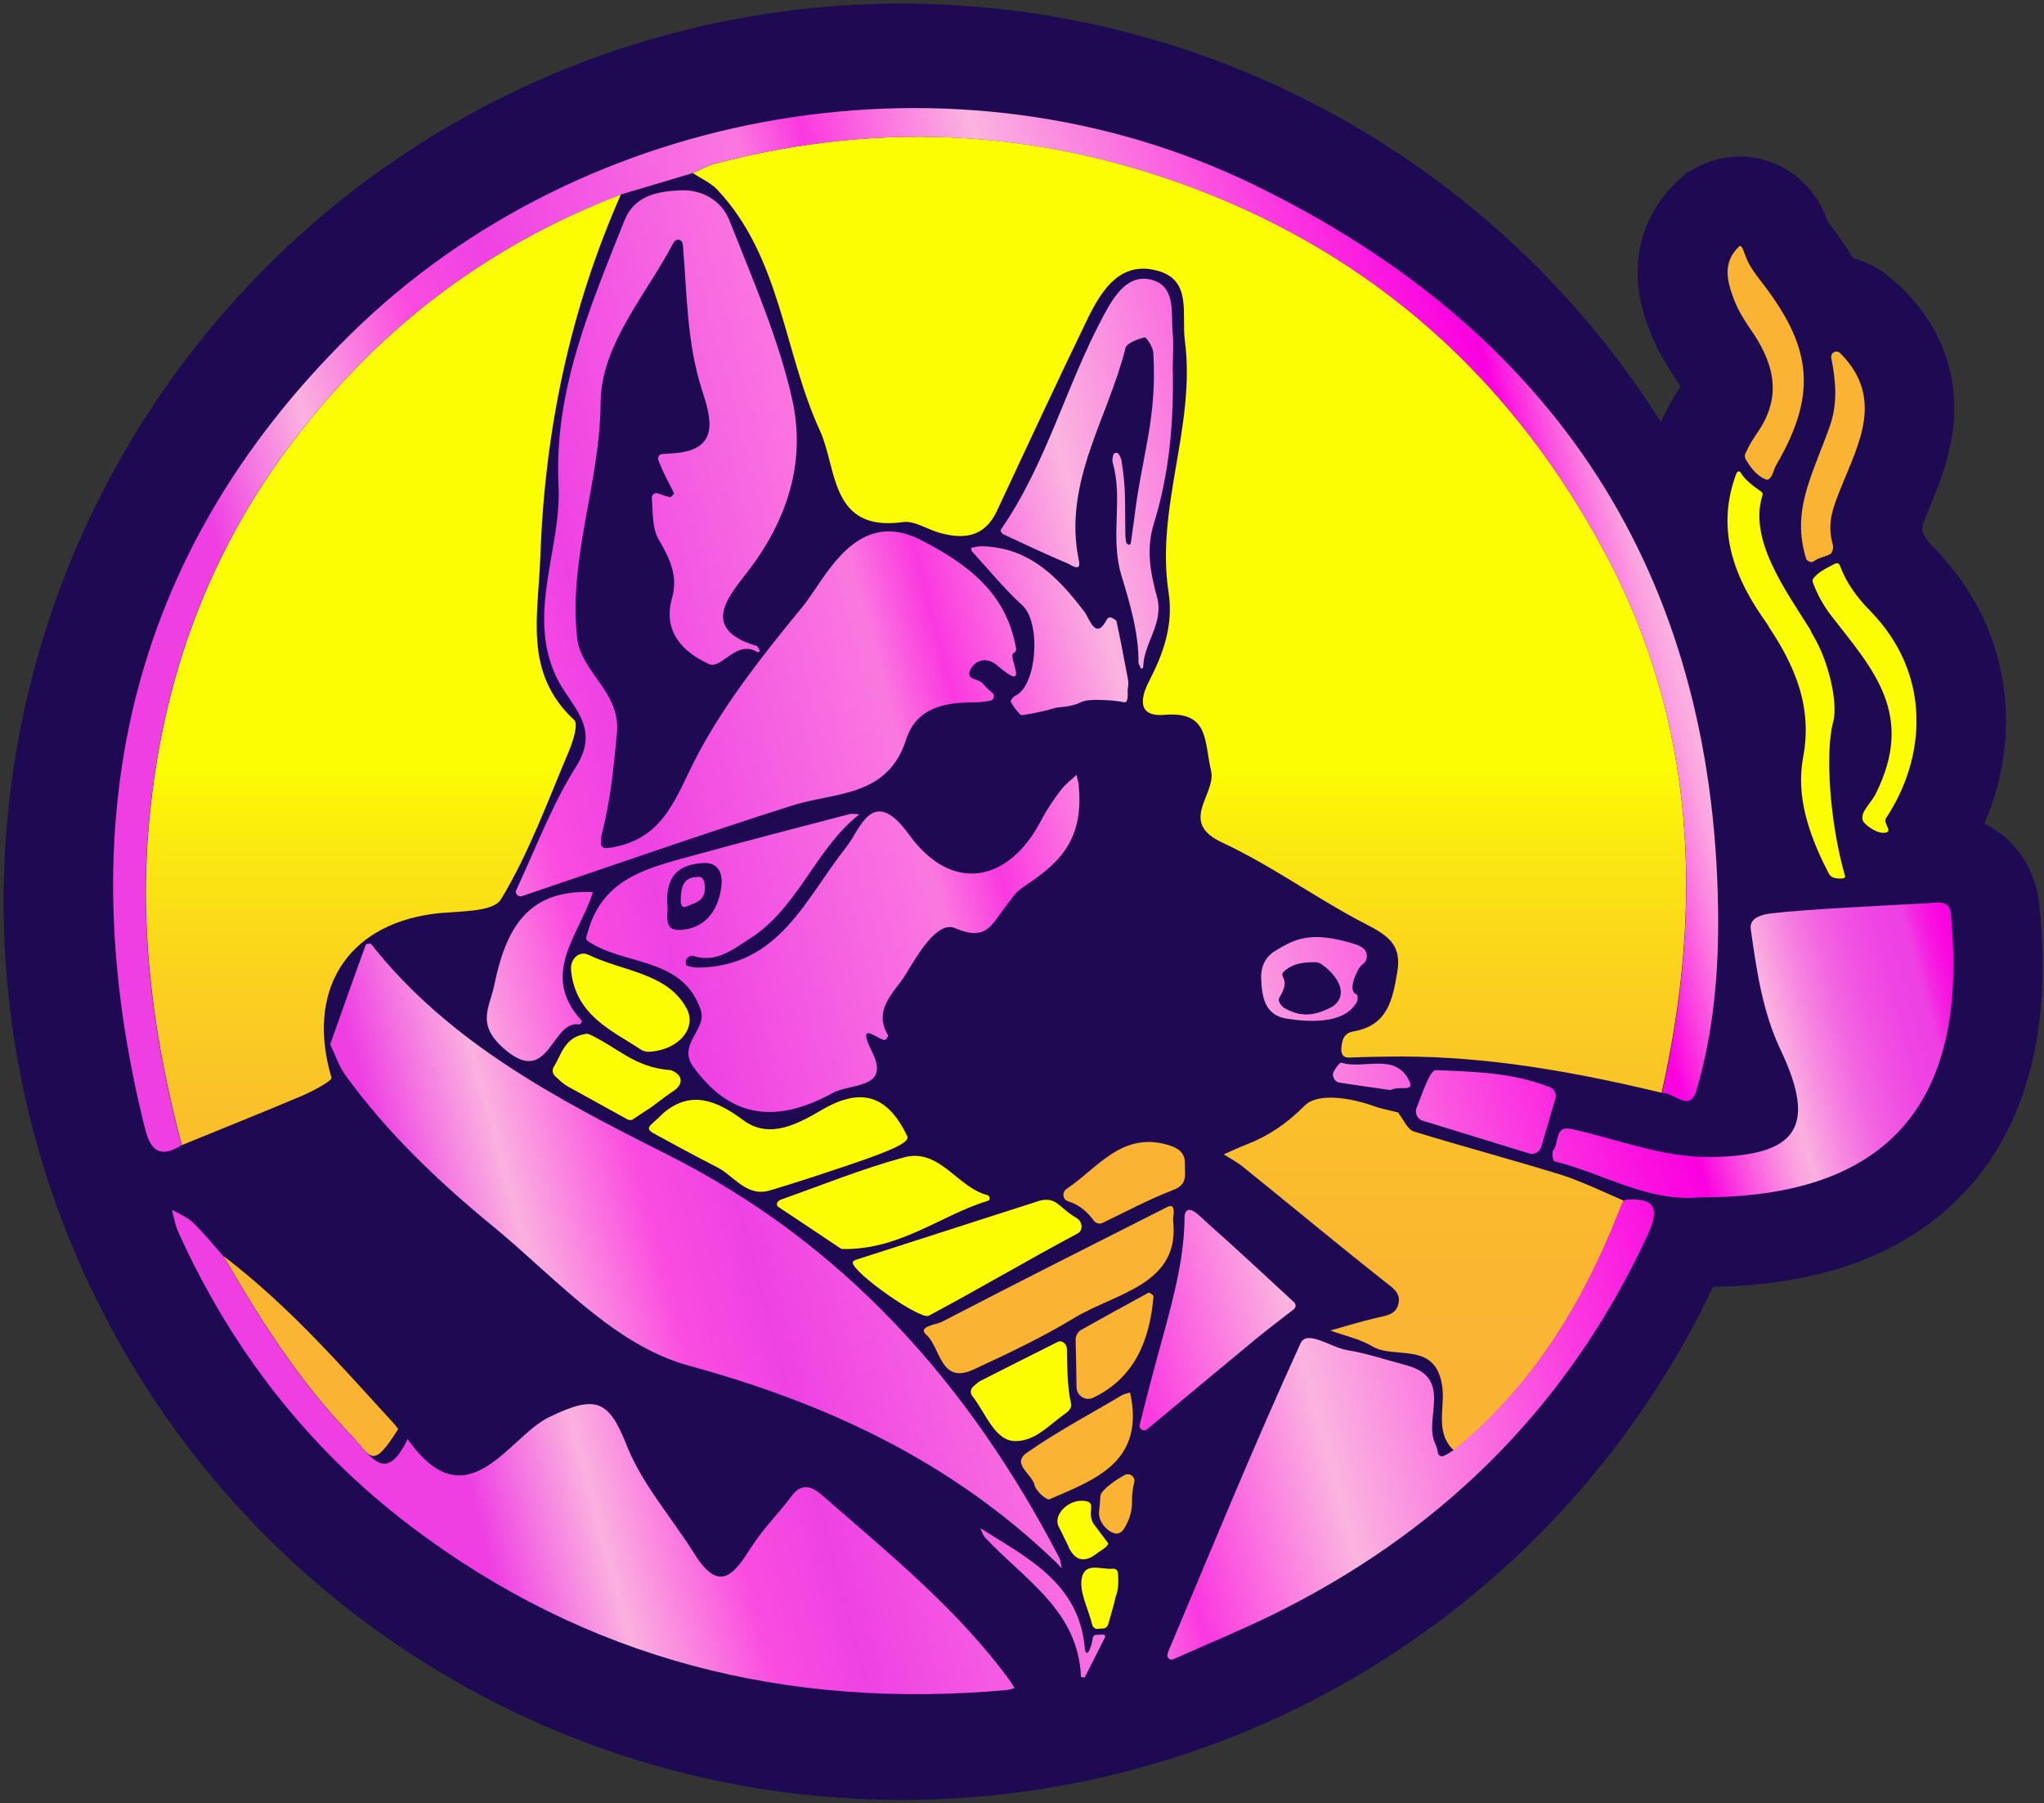
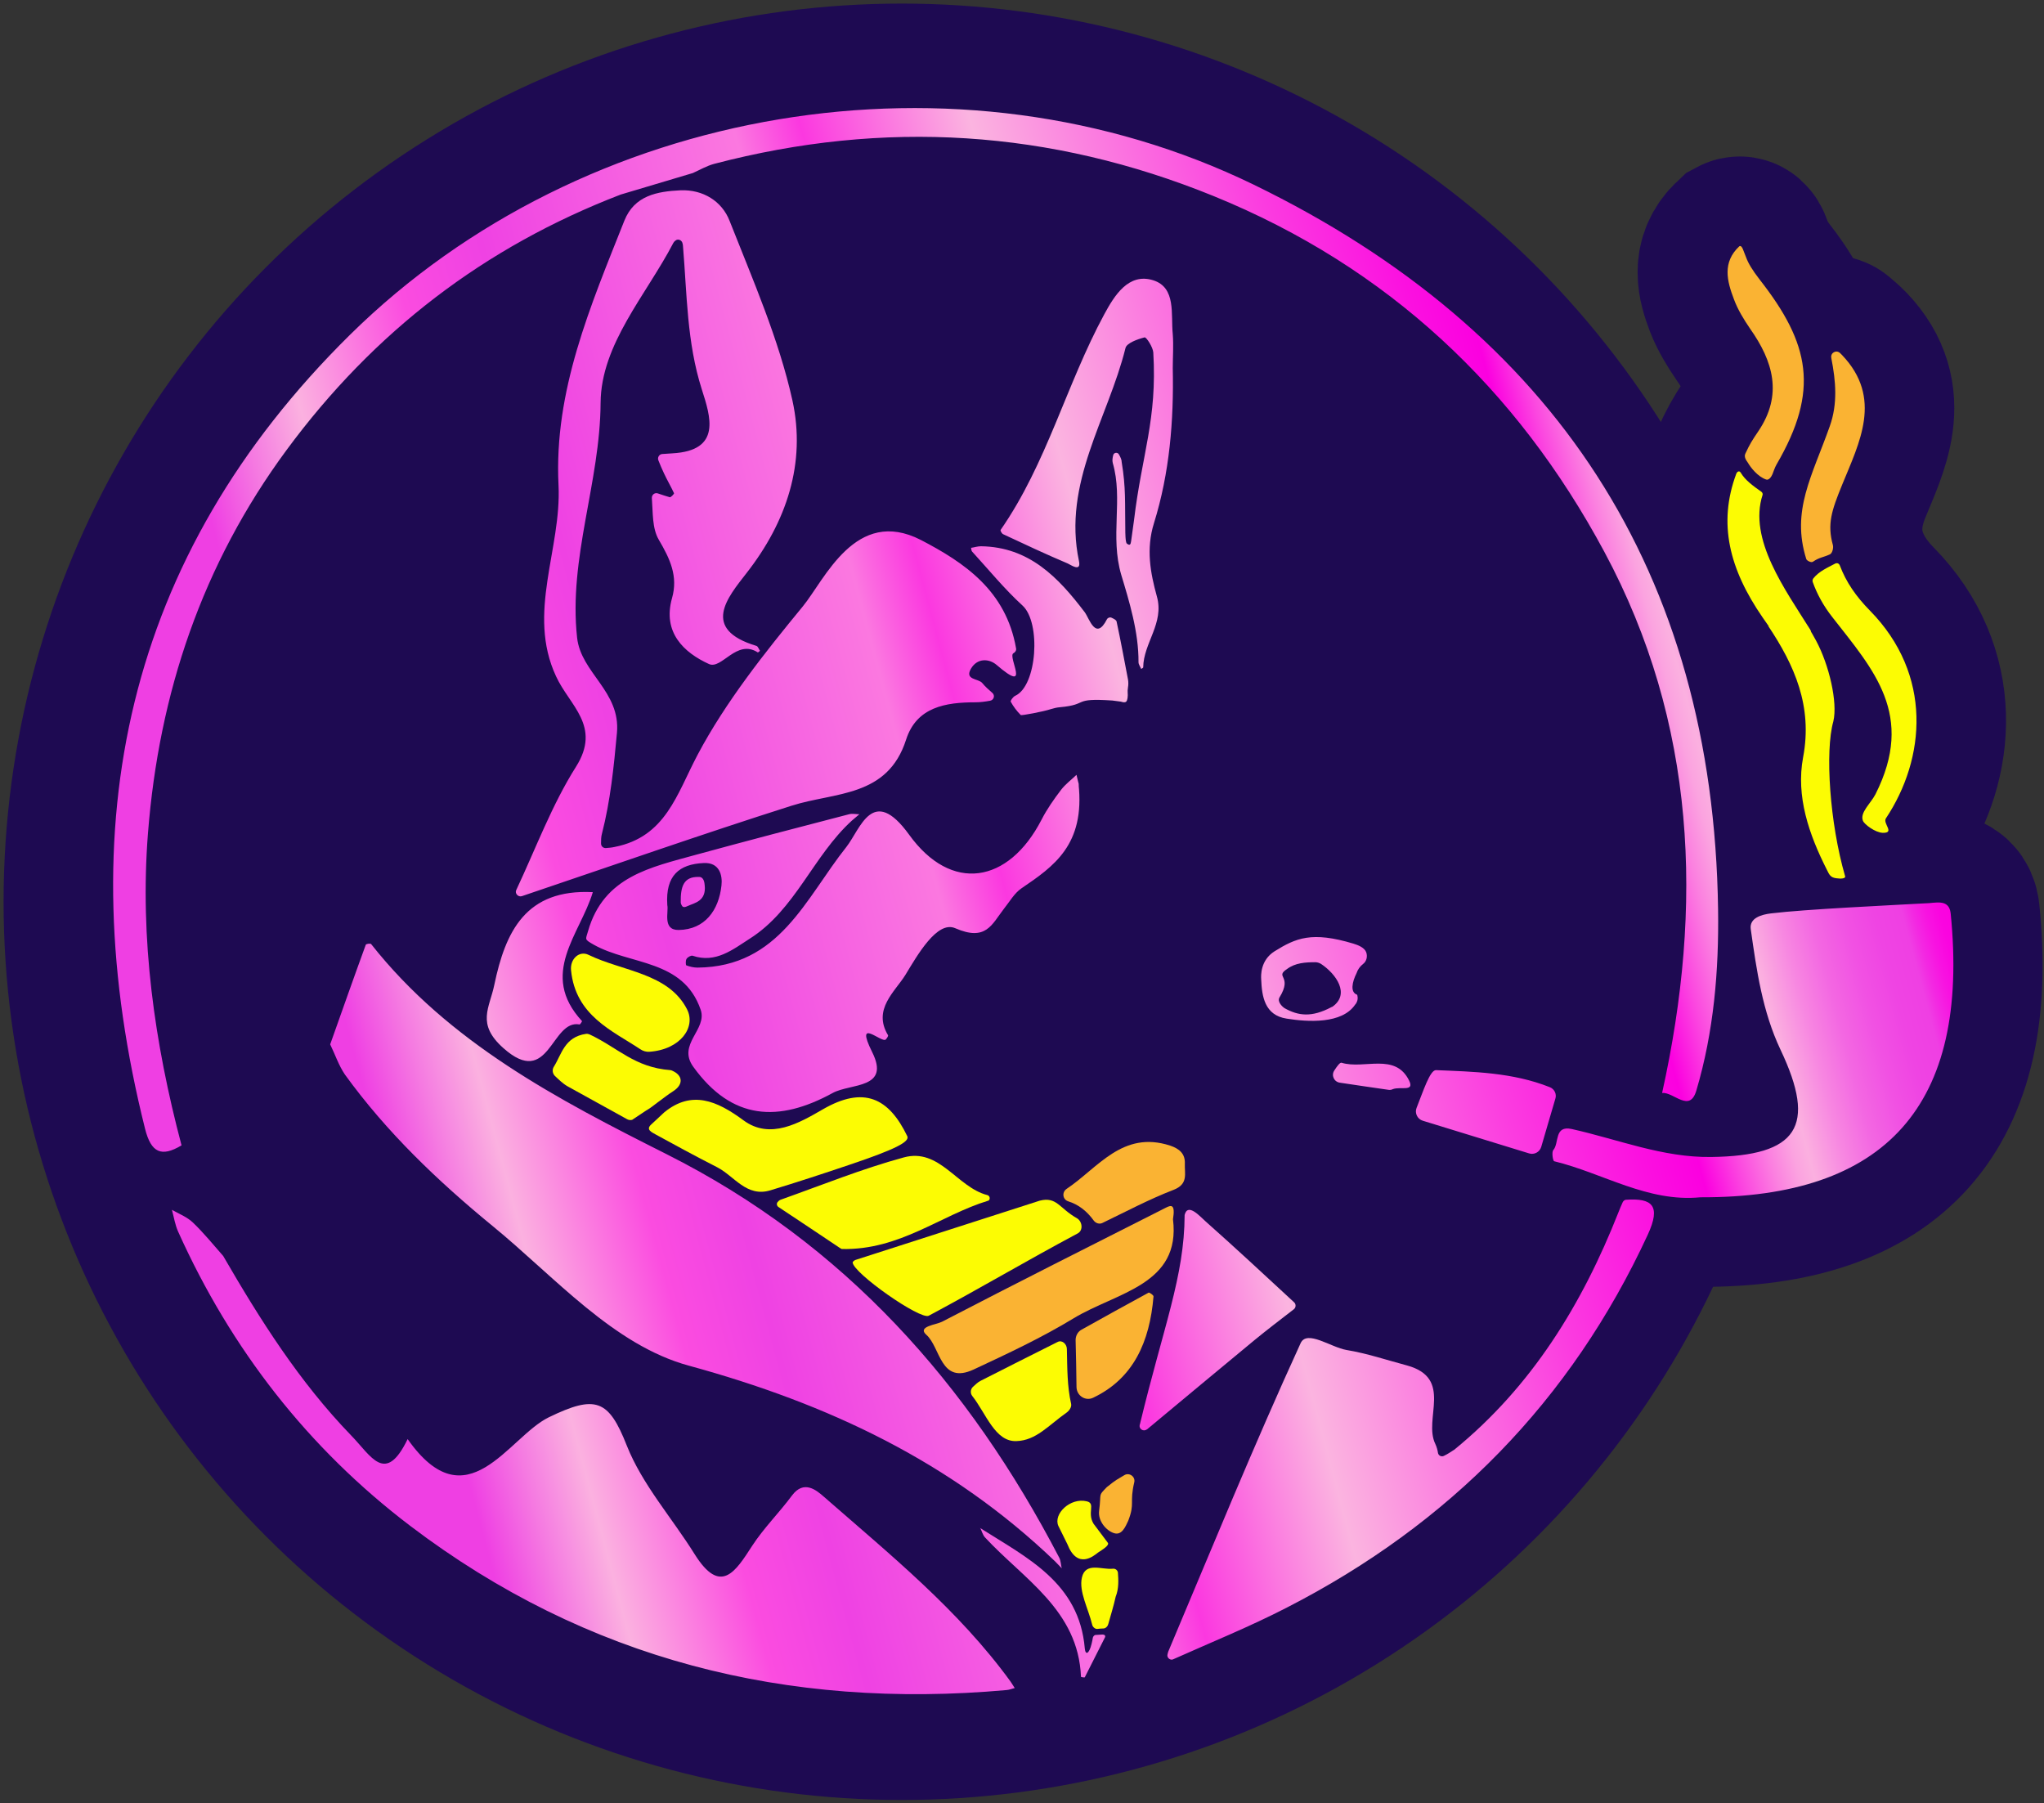
<svg xmlns="http://www.w3.org/2000/svg" version="1.1" x="0px" y="0px" viewBox="0 0 913.1 805.4" style="enable-background:new 0 0 913.1 805.4;" xml:space="preserve">
  <rect x="0" y="0" width="913.1" height="805.4" fill="#333333" stroke="none" />
  <style type="text/css">
	.st0{fill:#1E0A52;stroke:#1E0A52;stroke-width:80;stroke-miterlimit:10;}
	.st1{fill:#FAB333;}
	.st2{fill:#FCFC03;}
	.st3{fill:url(#SVGID_1_);}
	.st4{fill:url(#SVGID_00000090287953672305026320000004309093194863604397_);}
</style>
  <g id="Layer_1">
    <g>
      <circle class="st0" cx="402.8" cy="402.8" r="361.2" />
      <path class="st0" d="M742.5,488.1c5.2-0.5,12.3,9.1,15.3-1.1c7.8-26.3,10.1-53.6,9.7-80.8" />
-       <path class="st0" d="M736.1,551.5c6.2-13.4,1.8-16.5-10.8-15.5" />
      <path class="st0" d="M759.6,534.8c82.5,0.4,120.5-40.7,111.6-126.9c-0.8-6.7-6.9-4.4-11.5-4.4c-15.7,0.9-53.1,2.6-68.8,4.5    c-4.1,0.5-9.7,2-9,7c2.7,18.4,5.2,36.8,13.3,53.9c16.3,34.3,7.8,47.3-31,47.9" />
      <path class="st0" d="M781.7,146.8c10.3,14.6,14.7,29.5,3.7,45.8c-3.2,4.8-5.9,9.6-7.9,14.3c-10,23.3-5.9,46.3,9.9,69    c0.9,1.3,1.7,2.5,2.6,3.8c11.7,17.5,19.9,35.8,15.6,58.6c-3.3,17.5,2.6,34.5,10.6,50.3c1.1,2.2,1.6,3.5,4.3,3.8    c1.8,0.2,4.2,0.1,3.7-1.1c-6.8-23.5-9-55.6-5.2-69c2-8.5-1.9-25.2-7.7-36c-1.1-2.1-2.3-4.1-3.6-6.2    c-11.5-18.9-27.6-38.6-20.2-59.8c0.8-2.1,1.8-4.3,3-6.5c19.3-33.1,17.8-60.3-4.6-88.9c-3.4-4.4-5.1-7.3-6.1-10    c-1.1-2.5-1.7-5.6-3-4.9c-7.7,7.2-5.5,15.6-2.4,23.7C776.2,138.3,778.9,142.7,781.7,146.8z" />
      <path class="st0" d="M809.4,259c1.9,5.7,4.8,11.2,9,16.5c18.4,23.6,37.2,43.7,19.3,79.2c-2.2,4.2-7,8.1-5.6,11.8    c0.6,1.6,5.5,5.3,8.9,5.4c5.7,0.2-0.1-4.2,1.5-6.5c17.7-26.6,21-64.1-7.2-92.8c-6.7-6.8-11.6-14.2-14.3-22.3    c-3.4-10.2-3.1-21.4,1.9-33.8c7.7-18.9,18.3-38.8,0-58c-1.5-1.6-3.2-2.9-4.8-4.3c-0.5-0.4-1.3,0.1-1.1,0.7c0.4,1.7,0.8,3.3,1.2,5    c2,10.2,2.9,20.3-0.7,30.4C809.3,213.1,801.9,237.1,809.4,259z" />
    </g>
    <g>
      <path class="st1" d="M789,214.2c1.2,0.4,2.3-1.2,2.8-2.4c0.5-1.2,1-2.9,1.8-4.3c19.3-33.1,14.9-54-7.5-82.6    c-3.4-4.4-5.1-7.3-6.1-10c-1.1-2.5-1.7-5.6-3-4.9c-7.7,7.2-5.5,15.6-2.4,23.7c1.7,4.6,4.4,9,7.2,13.1    c10.3,14.6,14.7,29.5,3.7,45.8c-2.9,4.3-3.8,5.7-5.8,10c-0.8,1.6,0.6,3.3,1,3.9C782.1,208.9,785.2,212.9,789,214.2z" />
      <path class="st2" d="M786.9,219.7c-3.8-2.7-7.3-5.2-9.3-8.6c-0.6-1-1.6-0.5-2,0.6c-8.2,22.1-3.1,42.5,11.8,64.1    c0.8,1.1,1.5,2.2,2.3,3.3c1.1,1.7,3.6,3.2,5.6,3.5c3.8,0.5,7.5,1.8,11.5,1.9c1.7,0,2.7-1.8,1.9-3.2    c-11.1-17.8-27.8-40.4-21.3-60.3C787.5,220.6,787.3,220,786.9,219.7z" />
      <path class="st2" d="M824.2,391.2c-6.8-23.5-9-55.6-5.2-69c2-8.5-1.9-25.2-7.7-36c-1.1-2.1-2.3-4.1-3.6-6.2    c-5.9-1.5-11.9-0.1-17.8-0.4c11.7,17.5,19.9,35.8,15.6,58.6c-3.3,17.5,2.6,34.5,10.6,50.3c1.1,2.2,1.6,3.5,4.3,3.8    C822.3,392.6,824.8,392.5,824.2,391.2z" />
      <path class="st2" d="M288.7,496c2-1.1,2.9-2,5.1-3.6c2.6-1.9,4.6-3.5,7.1-5.1c4.4-2.9,4.2-6.9-0.5-9c-0.4-0.2-0.7-0.3-0.9-0.3    c-16-1.2-23.3-9.9-36-15.9c-0.5-0.2-1.1-0.4-1.7-0.3c-9.7,1.4-10.9,9.2-14.4,14.7c-0.8,1.3-0.6,2.9,0.4,4c1.8,1.7,3.6,3.5,5.7,4.7    c8.9,4.9,17.7,9.8,26.6,14.7c0.7,0.4,1.5,0.5,2.3,0.3" />
      <path class="st2" d="M291,502.2c-2.7,2.4,0.1,3.5,2.2,4.7c11.2,6.1,15.9,8.7,27.2,14.5c7.6,3.9,13.1,13.5,23.7,10.3    c11.9-3.6,23.8-7.5,35.6-11.5c20.2-6.8,26.8-10.2,25.6-12.7c-8.3-17.2-19.5-22.5-37.7-12c-10.4,6-23.5,13.8-35.5,4.9    c-11.9-8.8-23.1-13.5-35.3-3.6" />
      <path class="st2" d="M842.5,365.5c17.7-26.6,21-64.1-7.2-92.8c-6.2-6.3-10.6-12.7-13.4-20.1c-0.4-1-1.3-1.3-2.2-0.8    c-3.4,1.8-7.1,3.4-9.6,6.5c-0.4,0.5-0.5,1.1-0.3,1.7c1.9,5.3,4.7,10.5,8.7,15.6c18.4,23.6,37.2,43.7,19.3,79.2    c-2.2,4.2-7,8.1-5.6,11.8c0.6,1.6,5.5,5.3,8.9,5.4C846.7,372.1,840.9,367.8,842.5,365.5z" />
      <path class="st1" d="M817.5,247.6c1.1-0.6,1.6-2.9,1.3-4.1c-2.6-9.4-0.6-15.4,4.1-26.9c7.7-18.9,18.3-38.8,0-58    c-0.3-0.3-0.6-0.6-0.9-0.9c-1.7-1.6-4.4-0.1-3.9,2.2c0,0,0,0.1,0,0.1c2,10.2,2.9,20.3-0.7,30.4c-7.9,22.3-17.3,37.7-10.5,59.3    c0.2,0.7,2.2,1.8,3,1.2C812.8,248.9,814.5,249,817.5,247.6z" />
      <path class="st1" d="M524,544.6c3.6,29.3-25.1,32.6-44.3,44.2c-14.3,8.7-29.5,15.8-44.7,22.9c-15,7-14.8-9.9-21.2-15.5    c-4.2-3.7,4.5-4.5,7-5.8c33.3-17.3,66.9-34.2,100.3-51.1C523.2,538.3,525.1,537.8,524,544.6z" />
      <path class="st2" d="M464.5,536.3c7.6-1.9,8.7,3.4,16.5,7.8c2.5,1.4,3,5.4,0.5,6.8c-23.6,12.6-43,24.2-66.6,36.8    c-3.8,2-33.8-19.1-34-23.8c0-0.3,0.7-0.9,1.2-1.1" />
      <path class="st2" d="M375.3,557.5c-8-5.3-17.7-11.9-27.6-18.4c-0.7-0.5-0.9-1.5-0.3-2.2c0.4-0.5,0.8-0.8,1.3-1    c18.3-6.5,36.3-13.8,55-18.9c16-4.4,23.8,13.3,37.3,16.8c1,0.2,1.5,1.5,0.8,2.3c-0.1,0.1-0.2,0.2-0.3,0.2    c-21.4,6.5-39.5,22.2-65.5,21.6C375.8,557.8,375.6,557.7,375.3,557.5z" />
      <path class="st2" d="M290.1,469.8c-1.4,0.1-2.8-0.3-4-1.1c-12.5-8.3-29-15-31-35.3c-0.5-5.1,3.7-8.9,7.8-6.9    c15.2,7.4,35.7,8.1,44,24.3C311,458.7,304.1,468.8,290.1,469.8z" />
      <path class="st2" d="M478.5,627.1c0.3,1.5-1,3.1-1.8,3.7c-8.5,6-13.8,12.6-22.6,12.9c-9.6,0.4-13.5-12.2-19.8-20.2    c-0.9-1.2-0.8-2.9,0.3-4c1.1-1,2.2-2.1,3.4-2.7c12.7-6.5,21.8-11,34.5-17.4c2-1,4.1,1,4.1,3.2    C476.8,611.2,476.7,619.2,478.5,627.1z" />
      <path class="st1" d="M488.6,545.2c-3.1-4.3-6.9-7.2-11.4-8.6c-2.5-0.8-2.9-4-0.8-5.5c14.1-9.4,25-26.3,46.3-19.4    c4.2,1.4,6.8,3.7,6.6,8.1c-0.2,4.4,1.7,9.1-5.1,11.7c-10.9,4.2-21.2,9.7-31.8,14.8C491.1,546.9,489.5,546.4,488.6,545.2z" />
-       <path class="st1" d="M505.4,624.8c4.8,28.8-16.8,36.3-36.6,44.9c-1.2,0.5-6.1-3.7-6.6-6.2c-1-5-10.5-9.6-3.6-14.5    c13.5-9.5,28.3-17.3,42.6-25.8c1.1-0.6,2.4-0.8,3.6-1.2C505,623,505.2,623.9,505.4,624.8z" />
      <path class="st1" d="M480.9,619.6c-0.1-7-0.2-14-0.4-21c0-2,1-3.8,2.7-4.7c9.9-5.5,19.9-11.1,29.9-16.5c0.4-0.2,2.3,1.2,2.2,1.7    c-1.7,20.2-8.9,36.6-26.9,45.2C485,626,481,623.5,480.9,619.6z" />
      <path class="st1" d="M491,674.8c1.1-8.4-0.6-6.3,3.4-10.5c4.3-3.5,4.8-3.5,7.9-5.4c2.2-1.3,5,0.7,4.4,3.2    c-2.2,9.3,0.4,9.2-2.7,17.2c-1.2,2.5-2.8,6.7-6.4,5.5C494.2,683.7,490.4,679.4,491,674.8z" />
      <path class="st2" d="M492.9,727.4c-0.8,0-1.9,0.1-2.7,0.2c-1,0.1-2.1-0.9-2.3-1.9c-1.7-7.1-6-14.8-4.6-21c1.6-7.2,9-3.4,13.9-4    c1.1-0.1,2.1,0.7,2.2,1.8c0.2,2.9,0.5,7-1,10.7c-1,4.5-2.1,7.8-3.3,12.2C494.9,726.3,494,727.4,492.9,727.4z" />
      <path class="st2" d="M494.8,689c1.2,1.2-2.7,3.4-4.3,4.5c-1.9,1.5-9.2,7.7-13.7-3.8c-0.2-0.4-3.8-7.7-4-8.1    c-2.4-5.3,5.3-12.8,12.7-11c4.1,1,0,5,3,10" />
      <linearGradient id="SVGID_1_" gradientUnits="userSpaceOnUse" x1="409.173" y1="157.713" x2="409.173" y2="746.92" gradientTransform="matrix(1 0 0 -1 0 808)">
        <stop offset="0" style="stop-color:#FAB333" />
        <stop offset="0.144" style="stop-color:#FAB631" />
        <stop offset="0.257" style="stop-color:#FAC02A" />
        <stop offset="0.361" style="stop-color:#FBD11F" />
        <stop offset="0.458" style="stop-color:#FBE810" />
        <stop offset="0.521" style="stop-color:#FCFC03" />
      </linearGradient>
-       <path class="st3" d="M241.4,248.3c-0.9,26.7-7.7,52.1,15.1,73.3c1.9,1.7-0.4,9.1-2.1,13.3c-9.6,22.6-18,46-30.6,66.8    c-3.7,6.1-19.8,5.1-30.3,6.5c-38.9,5.2-56.9,34.6-45.4,73.2c0.4,1.3-8.5,6.1-13.5,8.2c-17.7,7.5-35.6,14.6-53.4,21.9    c-12.1-45.7-18.7-92.3-15-139.4c4.9-62.5,24.2-120.1,62-171.3c38.9-52.7,88.3-90.6,149.2-114C254.7,138.3,243.4,191.8,241.4,248.3    z M99.8,561c16.5,28.5,34,56.2,57.1,80.1c8.9,9.2,9.1,16.2,21-2.8c-1.5-1.8-0.5-0.8-2-2.5C151.3,608.9,128.9,583.2,99.8,561z     M716.7,246.4c-39.2-73-96.7-127.2-174.5-158.9C469.2,57.9,395,53.2,319,73.2c-3.3,0.9-6.3,2.7-9.5,4.1c3.7,2.5,8,4.3,11,7.5    c28.4,30.3,29.5,72.2,45.8,107.6c7.7,16.8,4.4,45.4,37.1,40.8c5-0.7,10.6,3.1,16,4.7c11.1,3.2,20.5,2.1,26-9.8    c13.3-28.5,26.6-57.1,40.3-85.4c6.5-13.4,15.2-27,32.6-21.4c14.1,4.6,9.5,19.5,11,30.8c5,38-13.1,74.4-7.3,112.3    c2.3,14.9-2.3,27.5-8.9,40.3c-3.4,6.7-5.4,15.7,7.2,14.6c20-1.7,17.6,12,20.7,24.9c2.5,10.6-14.9,22.9,4.9,32.1    c22.3,10.4,42.4,25.2,64.3,36.5c9.7,5,16.1,9.2,14,21.3c-2.1,12.5-4.3,24-19.6,26.6c-4.1,0.7-5.2,3.7-5.4,7.7    c-0.2,5,3.7,3.9,5.7,3.9c9.5-0.3,19.4-0.5,28.4-0.3c36.8,0.8,73.1,7.5,109,16.1C761,404.7,757.8,322.9,716.7,246.4z M696.9,524.6    c-21.7-6.7-43.6-12.5-65.3-19.2c-2.9-0.9-4.6-5.4-6.9-8.2c0,0,0.2-0.1,0.2-0.2c-3.7-1-7.5-1.6-11.1-2.9    c-10.5-3.8-25.1-6.1-30.9-0.3c-8,8-16,13.5-26,17.4c-3.4,1.3-6.8,2.9-10.2,4.4l0,0c2.9,1.9,6,3.5,8.7,5.7    c21.2,17.1,42.1,34.5,63.5,51.4c3.6,2.8,6.9,4.9,5.8,9.7c-1.1,4.9-5.5,5.2-9.6,6.2c-7,1.6-13.9,3.8-20.8,5.7l0,0    c6.2,2.3,13,3.7,18.6,7c10.3,6.2,28.5-2.7,31.4,18.1c1.3,9.4-3.5,20.4,5.2,28.5l0,0c34.7-28.3,57.3-65,73.5-106.1    c0.7-1.8,1.5-3.6,2.3-5.5C715.9,532.2,706.6,527.7,696.9,524.6z" />
    </g>
    <linearGradient id="SVGID_00000013153609116734440680000015362330252304824723_" gradientUnits="userSpaceOnUse" x1="62.65" y1="496.417" x2="839.293" y2="288.316">
      <stop offset="0.123" style="stop-color:#EF3FE3" />
      <stop offset="0.156" style="stop-color:#F57CE1" />
      <stop offset="0.187" style="stop-color:#FBB1E0" />
      <stop offset="0.258" style="stop-color:#FB4CE0" />
      <stop offset="0.308" style="stop-color:#EF42E3" />
      <stop offset="0.46" style="stop-color:#FB78E0" />
      <stop offset="0.496" style="stop-color:#FB38E0" />
      <stop offset="0.516" style="stop-color:#FB53E0" />
      <stop offset="0.588" style="stop-color:#FBB4E0" />
      <stop offset="0.646" style="stop-color:#FB82E0" />
      <stop offset="0.733" style="stop-color:#FB3CE0" />
      <stop offset="0.797" style="stop-color:#FB11E0" />
      <stop offset="0.829" style="stop-color:#FB00E0" />
      <stop offset="0.85" style="stop-color:#FB48E0" />
      <stop offset="0.868" style="stop-color:#FB80E0" />
      <stop offset="0.881" style="stop-color:#FBA3E0" />
      <stop offset="0.889" style="stop-color:#FBB0E0" />
      <stop offset="0.89" style="stop-color:#FBAEE0" />
      <stop offset="0.908" style="stop-color:#F786E1" />
      <stop offset="0.925" style="stop-color:#F367E2" />
      <stop offset="0.943" style="stop-color:#F151E3" />
      <stop offset="0.959" style="stop-color:#EF44E3" />
      <stop offset="0.974" style="stop-color:#EF3FE3" />
      <stop offset="0.98" style="stop-color:#F328E2" />
      <stop offset="0.987" style="stop-color:#F813E1" />
      <stop offset="0.994" style="stop-color:#FA05E0" />
      <stop offset="1" style="stop-color:#FB01E0" />
    </linearGradient>
    <path style="fill:url(#SVGID_00000013153609116734440680000015362330252304824723_);" d="M453.9,289.6c0.2,0.9-0.4,1.8-1.2,2.2   c-2.7,1.5,8.2,18.7-7.5,5.2c-3.4-2.9-8.6-3.1-11.4,1.6c-3.1,5.2,3.3,4.4,5,6.5c1.3,1.6,2.9,3,4.5,4.4c1.3,1.1,0.7,3.2-1,3.5   c-2.2,0.4-4.4,0.7-6.5,0.7c-13.4,0-26.3,2.1-31,16.6c-8.3,26-31.8,23.4-51.2,29.6c-40.3,12.8-80.2,26.8-120.2,40.3   c-0.1,0-0.2,0.1-0.3,0.1c-1.6,0.5-3.2-1.2-2.5-2.7c0,0,0,0,0,0c8.7-18.5,15.9-38,26.7-55.1c11.5-18.2-2.9-27.3-8.9-40.4   c-13.2-28.3,2.5-56.9,1.1-85.4c-2.1-42.2,14.3-80,29.4-118.1c4.5-11.3,14.7-13.1,25.1-13.6c10.1-0.4,18.5,4.9,21.9,13.6   c10.4,26.4,22,52.8,28.1,80.3c6.1,27.8-2.5,54.1-20.6,77.2c-8.4,10.8-20.4,24.9,4.5,32.4c0.7,0.2,1.1,1.5,1.6,2.2   c0,0-0.8,0.8-1,0.7c-9.5-6.1-16.1,7.8-21.8,5.2c-11.2-5.1-20.8-14.1-16.5-29.4c2.8-9.8-0.9-17.6-5.9-26.1c-3-5.1-2.6-12-3.1-18.6   c-0.1-1.5,1.3-2.6,2.7-2.1c1.8,0.6,3.5,1.2,5.3,1.7c0.5,0.1,2-1.5,1.9-1.8c-1.4-3-3.1-5.9-4.5-8.9c-0.9-1.9-1.7-3.8-2.5-5.8   c-0.5-1.3,0.4-2.7,1.7-2.8c1.5-0.1,3-0.2,4.5-0.3c22.2-1.2,17.1-16.4,13.2-28.6c-6.7-21-6.6-42.5-8.4-64c0-0.4-0.1-0.8-0.2-1.2   c-0.3-1.5-2.1-2.2-3.2-1.2c-0.4,0.3-0.7,0.6-0.9,1c-12.2,23.4-32.3,45.2-32.5,71.4c-0.2,35.6-14.4,69.3-10.5,104.9   c1.7,15.8,19.5,24,17.8,42.6c-1.4,15.2-2.9,30.2-6.7,45c-0.4,1.4-0.4,2.9-0.4,4.4c0,1.2,1,2.1,2.2,2c1.3-0.1,2.6-0.2,3.9-0.5   c22.8-4.5,27.7-23.5,37-41.1c12.6-23.8,30.3-46,47-66.3c9.8-11.9,23.6-44.7,52.8-29.7C430.8,251.3,449.4,263.8,453.9,289.6z    M147.5,466.5c5.5-15.5,10.6-30,15.9-44.5c0.1-0.4,2.1-0.7,2.4-0.3c34.8,44.1,83.4,69.4,131.9,93.8   c79.6,40,135.1,102.7,175.5,180.3c0.7,1.4,0.7,3.1,1.1,4.7c-1-1-2-2.1-3-3.1C424.9,652.9,369.9,627,307.7,610   c-33.7-9.2-59.8-39.6-87.8-62.5c-24.5-20.1-47.2-41.8-65.8-67.5C151.3,475.9,149.7,471,147.5,466.5z M182.1,642.8   c26.5,37.7,45-0.9,63-9.7c21-10.2,26.8-8,34.9,12.6c6.9,17.4,20.2,32.3,30.3,48.5c11.6,18.5,18.2,7.9,25.7-3.7   c5.2-8,12.1-14.8,17.8-22.5c5.3-7.1,10.9-2.4,14.3,0.6c29.5,25.8,60.1,50.5,83.4,82.6c0.6,0.9,1.2,1.9,1.8,2.8   c-1.2,0.3-2.4,0.8-3.6,0.9c-98,8.8-187.6-13.5-266.4-73.3c-45.7-34.7-80.1-79-103.7-131.4c-1.4-3.1-1.9-6.5-2.8-9.8   c3.2,1.8,6.8,3.2,9.4,5.7c4.8,4.6,9.1,9.9,13.5,14.9c16.5,28.5,34,56.2,57.1,80.1C165.8,650.3,172.1,663.5,182.1,642.8z    M767.5,406.2c-2.1-150.6-73.3-258.5-207.4-323.7c-132-64.2-299.2-36-403.7,67C55.6,248.9,31,369.3,64.8,504.2   c2.7,10.7,7.3,12.8,16.3,7.4c-12.1-45.7-18.7-92.3-15-139.4c4.9-62.5,24.2-120.1,62-171.3c38.9-52.7,88.3-90.6,149.2-114   c10.7-3.2,21.5-6.4,32.2-9.6c3.1-1.4,6.2-3.2,9.5-4.1c76-19.9,150.2-15.3,223.2,14.4c77.8,31.7,135.3,85.9,174.5,158.9   c41.1,76.5,44.3,158.2,25.8,241.7c5.2-0.5,12.3,9.1,15.3-1.1C765.6,460.8,767.9,433.5,767.5,406.2z M481.8,350.1   c3,27.3-11.1,36.9-25.5,46.7c-3.2,2.2-5.3,6-7.8,9.1c-5.5,7.1-8,14.7-21.8,8.7c-8.1-3.5-16.9,12.1-22.2,20.8   c-4.6,7.5-14.8,15.4-7.8,27c0.2,0.3-0.5,1.4-1,1.9c-1.7,1.9-14.1-10.5-6.1,5.6c8.3,16.6-9.5,13.9-17.6,18.3   c-24.1,13.2-45,12.3-62.3-11.7c-7.3-10.1,6.4-16.6,3.3-25.5c-7.8-22.6-31.5-19.9-47.7-29c-4.4-2.5-3.7-2.2-2.6-6.1   c7-24.5,28.1-28.5,48.2-34.1c22.7-6.2,45.6-12.2,68.4-18.1c1.4-0.4,3,0,4.6,0c-1.1,0.9-2.2,1.9-3.3,2.8   c-17.4,15.8-25.3,39.9-45.7,52.8c-7.5,4.8-15.2,11.1-25.5,7.6c-0.7-0.2-2.2,0.6-2.7,1.4c-0.5,0.7-0.4,2.8-0.1,2.9   c1.6,0.6,3.3,1,5,1c36.6-0.3,48.2-30.9,66.5-53.9c6.3-8,11.7-28,28-5.5c18.8,26.1,44.4,22,59.2-6.7c2.4-4.7,5.5-9.1,8.7-13.3   c1.9-2.5,4.6-4.5,6.9-6.7C481.7,349.8,482.8,353.3,481.8,350.1z M298.1,404.3c0.7,3-2.3,11.2,5.1,11.1c11.7-0.2,17.9-8.8,19.1-19.9   c0.5-4.4-0.8-10.4-8-10C303.5,386,297.2,391,298.1,404.3z M649.4,647.7c0.1,0,0.1-0.1,0.2-0.1c34.7-28.3,57.2-65,73.4-106.1   c0.6-1.5,1.2-3,1.9-4.5c0.3-0.6,0.9-1.1,1.5-1.1c11.7-0.8,15.7,2.6,9.7,15.6c-34.4,74.4-88.7,129.4-161.3,166.6   c-16.5,8.5-33.8,15.5-50.8,23.1c0,0,0,0,0,0c-1.2,0.5-2.6-0.6-2.5-1.9c0.1-0.5,0.2-1.1,0.4-1.6c19.4-46,38.3-92.3,59.1-137.7   c2.8-6.2,13.5,1.8,20.5,3c9.1,1.5,18,4.5,27,6.9c20.9,5.7,7.2,23.9,12.7,35.1c0.6,1.3,1,2.7,1.2,4.1c0.3,1.2,1.7,1.8,2.8,1.1   C646.7,649.5,648,648.6,649.4,647.7z M759.6,534.8c-23.6,2.3-43.5-10.8-65.3-16.1c-0.6-0.1-1.2-4.1-0.4-5c2.7-3.1,0.3-11.1,8.2-9.4   c20.7,4.6,40.6,12.8,62.3,12.5c38.7-0.5,47.3-13.6,31-47.9c-8.1-17.1-10.7-35.5-13.3-53.9c-0.7-5,4.9-6.5,9-7   c15.6-1.9,53.1-3.6,68.8-4.5c4.5,0,10.7-2.3,11.5,4.4C880.1,494.1,842.1,535.1,759.6,534.8z M523.9,164.4   c0.5,23.5-1.4,46.8-8.4,69.3c-3.6,11.5-1.6,22.2,1.3,32.7c3.4,12-6,20.8-6.1,31.7c0,0.2-0.6,0.5-0.9,0.7c-0.4-1-1.2-2-1.2-3   c0.1-13.5-4.2-27.4-7.7-39c-5.1-17.3,0.9-33.8-3.8-50c-0.3-1.1-0.1-2.3,0.2-3.5c0.3-1.2,1.9-1.4,2.5-0.4c0.7,1.2,1.3,2.4,1.3,3.6   c1.9,11.5,1.4,18,1.6,30.3c0,0.7,0,5.5,0.7,6c1.3,1,1.7,0.5,1.9-1.1c0,0,1.3-9.4,1.3-9.4c3.5-29.4,10.4-44.9,8.6-74.9   c-0.2-2.4-3.1-6.9-3.9-6.7c-3.1,0.8-7.9,2.5-8.5,4.7c-7.8,31.5-28.2,60.3-20.8,95.2c1.1,5.2-3.8,1.6-5,1.1   c-9.7-4.1-19.3-8.6-28.9-13.1c-0.6-0.3-1.3-1.6-1.1-1.9c20.6-29.6,29.3-64.9,46.3-96.3c4.5-8.3,10.8-18.7,21.9-15.2   c10.3,3.3,7.8,15.2,8.7,24C524.3,154.4,523.9,159.5,523.9,164.4z M578.1,581.7c0.9,0.8,0.9,2.3-0.1,3.1c-6.2,4.8-12,9.2-17.6,13.8   c-16,13.2-31.9,26.5-47.8,39.7c-0.1,0.1-0.2,0.2-0.3,0.2c-1.5,1.1-3.5-0.2-3.2-1.9c0,0,0,0,0,0c0-0.1,0-0.2,0.1-0.3   c10.5-43.7,19.9-66.1,20-93.6c1.4-5.7,7,0.8,9.4,2.9C551.8,557.3,564.8,569.4,578.1,581.7z M496.9,312.9c-18.3-1.2-10.2,1.8-23.4,3   c-1.3,0.1-2.6,0.4-3.9,0.8c-3.6,1.2-13.4,3-13.6,2.7c-1.8-1.8-3.3-3.8-4.5-6c-0.2-0.4,1.1-2.2,2-2.6c9.8-4.4,11.6-32.7,3.3-40.3   c-8.1-7.4-15.1-16-22.6-24.2c-0.3-0.4-0.3-1.1-0.4-1.6c1.5-0.2,2.9-0.7,4.4-0.7c21.5,0.3,34.5,13.8,46.4,29.5   c2.1,2.9,4.9,12.9,9.9,3.1c0.4-0.7,1.3-1,2-0.7c1.1,0.5,2.1,1,2.3,1.7c1.9,8.8,3.5,17.6,5.1,25.9c0.2,1.2,0.2,2.3,0,3.5   c-0.4,2.3,0.1,2.8-0.2,4.8c-0.3,1.5-0.5,2.4-3,1.6 M264.8,398.5c-0.7,0.9,0.1-0.4,0,0.1c-5.7,18.8-24.2,36.5-4.8,57.5   c0.1,0.1-0.8,1.5-1.1,1.5c-12.8-2.4-13.4,29-34.1,10.5c-12.1-10.8-6.1-17.9-4-28.1C225.8,416,234.9,397,264.8,398.5z M694.8,490.8   c-2.5,8.6-4.5,15.2-6.3,21.5c-0.7,2.3-3.1,3.6-5.4,2.9c-15.8-4.9-31.7-9.7-47.5-14.6c-2.4-0.7-3.7-3.4-2.8-5.7c3-7.5,6-17,8.7-16.9   c16.7,0.7,34.2,1,50.8,7.6C694.4,486.4,695.5,488.7,694.8,490.8z M492.5,730.1c0.9,0,1.5,0.5,1.1,1.3c-3,6-6,11.9-9,17.8   c-0.1,0.2-1.7-0.1-1.7-0.2c-1.2-29.8-25.6-43.6-42.9-62.3c-1-1.1-1.4-2.8-2.1-4.2l-0.1,0c20.9,13.3,44.3,24.4,46.8,53.8   c0.3,3.2,1.9,2.5,3-1.9c0.3-1.2,0.4-1.7,0.6-2.9c0.1-0.5,0.6-1.1,1.1-1.2C490.4,730.2,491.5,730.2,492.5,730.1z M620.3,486.8   c-7.1-1-14.4-2.1-21.8-3.2c-2.6-0.4-3.9-3.3-2.4-5.5c1.3-2,2.5-3.6,3.2-3.4c10.1,3.1,24-4.7,30.2,8c2.5,5.1-3.9,2.5-7.3,3.8   C621.6,486.8,621,486.9,620.3,486.8z M304.3,403.9c-0.1-0.3-0.2-0.5-0.2-0.8c-0.1-7,1.2-11.5,7.9-11.4c2.5-0.2,2.7,2.7,2.8,3.7   c0.8,7.2-4.6,7.9-7.6,9.3c-1,0.5-2.1,0.8-2.6-0.2L304.3,403.9z M606,434.7c0.5-1.6,1.6-3.1,2.9-4.1c1.6-1.2,2.1-3.4,1.4-5.3   c-0.8-2-3.4-3.1-5.7-3.8c-18.6-5.6-25.7-2.5-35.2,3.4c-6.4,4-6.1,10.9-6,12.5c0.3,7.6,1.5,16.1,11.4,17.6   c9.4,1.5,24.7,2.5,30.6-6.3c0.1-0.1,0.1-0.2,0.2-0.2c0.8-1.1,1.1-2.4,0.8-3.7c-0.1-0.3-0.1-0.5-0.2-0.5   C603.1,443.2,604,438.7,606,434.7z M594.7,449.9c-8.7,4.6-14.7,3.9-20.9,0.4c-0.4-0.2-3.5-2.7-2.2-4.8c6-9.8-2.4-8.9,3.4-12.7   c3.6-2.7,8.1-3,12.6-3c0.9,0,1.8,0.3,2.6,0.8c6.6,4.4,13.1,13.4,5,19.1C595,449.7,594.9,449.8,594.7,449.9z" />
  </g>
  <g id="Layer_2">
</g>
</svg>